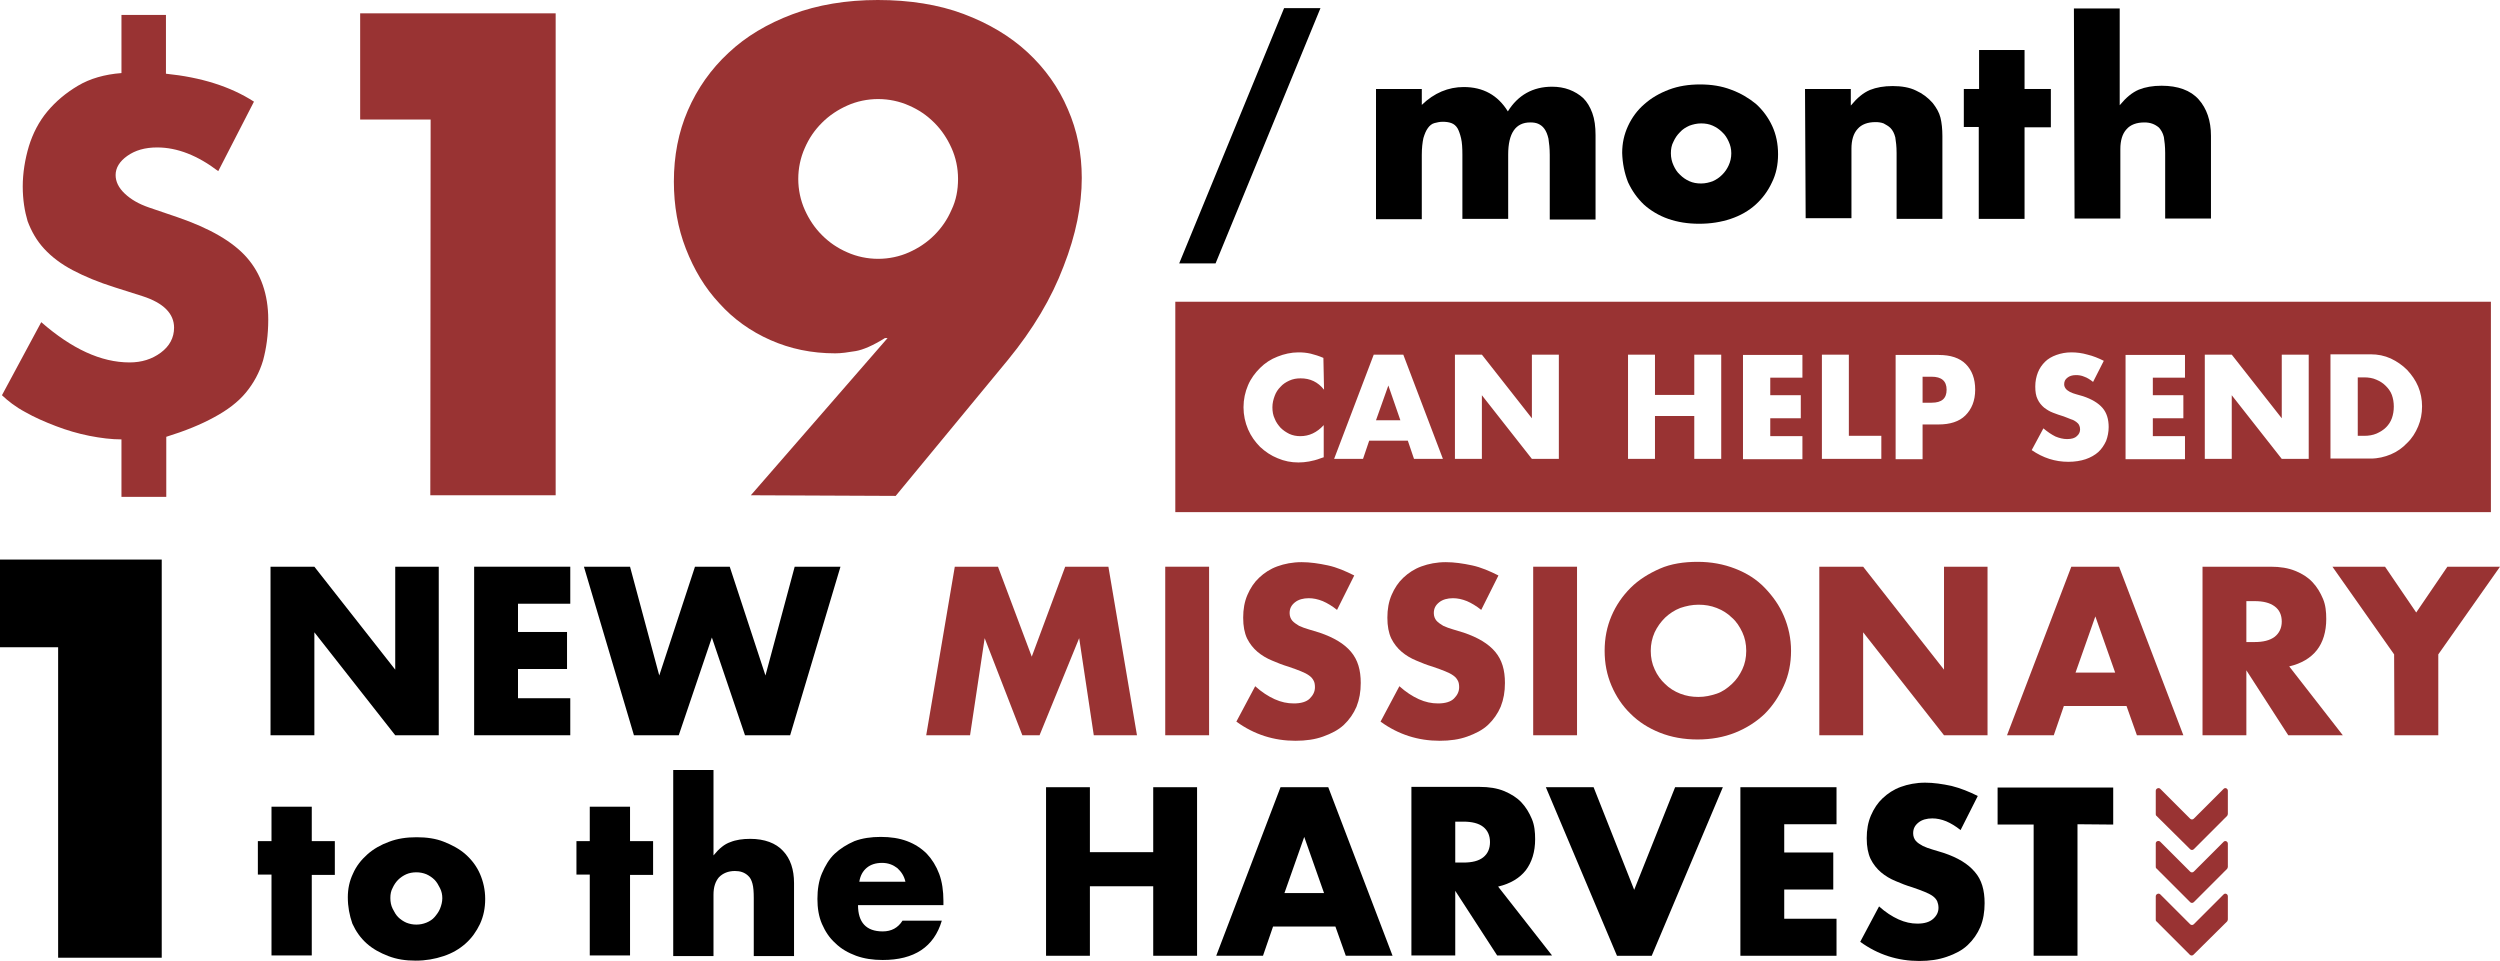
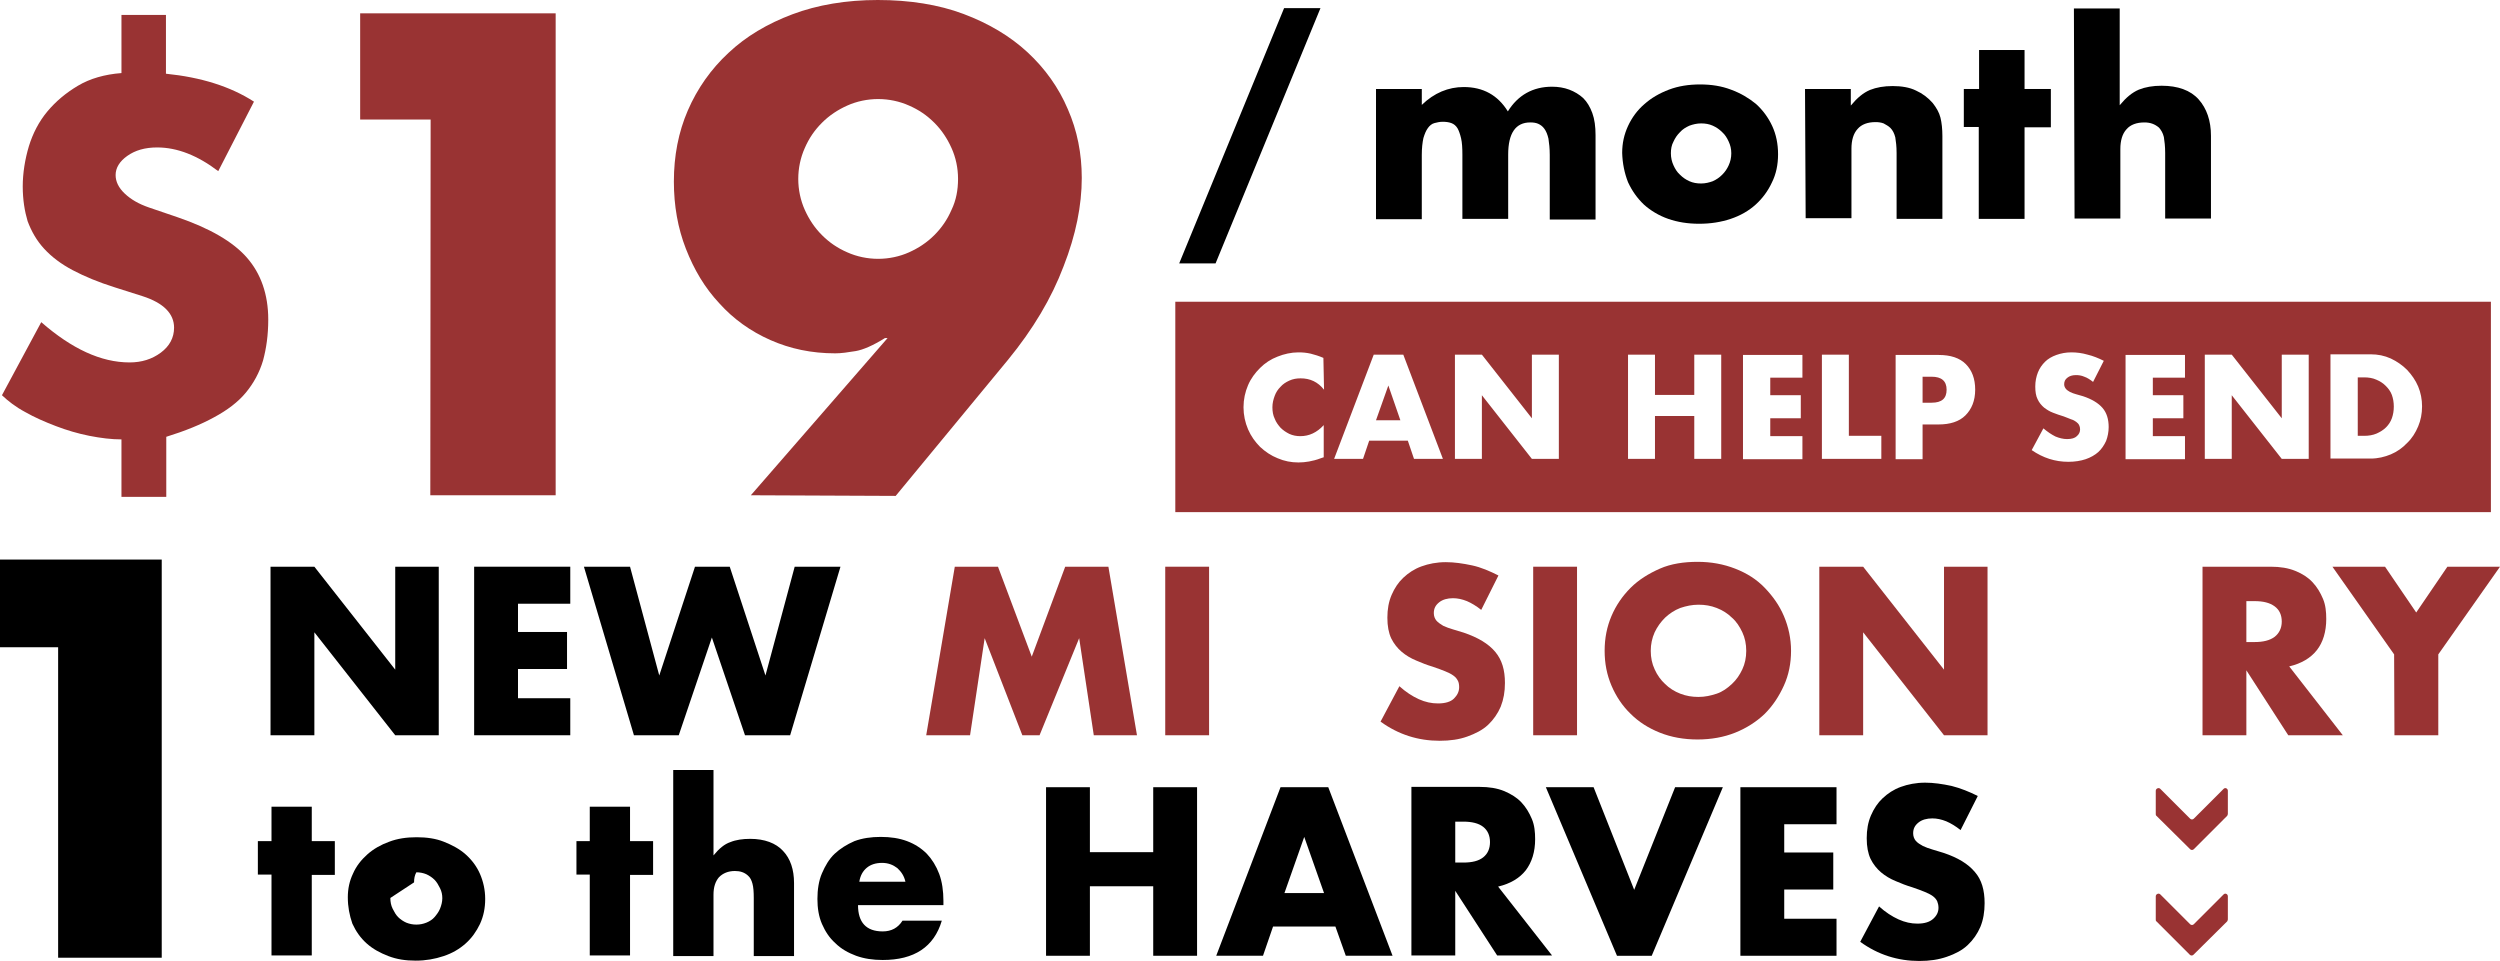
<svg xmlns="http://www.w3.org/2000/svg" id="Layer_2" viewBox="0 0 769.8 295.9">
  <defs>
    <style>.cls-1,.cls-2{stroke-width:0px;}.cls-2{fill:#933;}</style>
  </defs>
  <g id="Layer_2-2">
    <path class="cls-1" d="M17.9,199.3H0v-27h49.8v122.6h-31.9v-95.6h0Z" />
    <path class="cls-1" d="M83.3,226.4v-51.9h13.5l24.9,31.7v-31.7h13.4v51.9h-13.4l-24.9-31.7v31.7h-13.5Z" />
    <path class="cls-1" d="M175.6,185.9h-16.1v8.7h15.1v11.4h-15.1v9h16.1v11.4h-29.6v-51.9h29.6v11.4h0Z" />
    <path class="cls-1" d="M194,174.5l9,33.5,11-33.5h10.7l11,33.5,9-33.5h14.1l-15.5,51.9h-13.9l-10.2-30.1-10.2,30.1h-13.8l-15.4-51.9h14.2Z" />
    <path class="cls-2" d="M285.2,226.4l8.8-51.9h13.3l10.4,27.7,10.3-27.7h13.3l8.8,51.9h-13.3l-4.5-29.9-12.2,29.9h-5.3l-11.6-29.9-4.5,29.9h-13.5Z" />
    <path class="cls-2" d="M372.3,174.5v51.9h-13.5v-51.9h13.5Z" />
-     <path class="cls-2" d="M411.7,187.8c-1.5-1.2-3-2.1-4.4-2.7-1.5-.6-2.9-.9-4.3-.9-1.7,0-3.2.4-4.3,1.3s-1.6,1.9-1.6,3.3c0,.9.3,1.7.8,2.3s1.3,1.1,2.1,1.6c.9.4,1.9.8,3,1.1s2.2.7,3.3,1c4.4,1.5,7.6,3.4,9.7,5.9s3,5.6,3,9.6c0,2.7-.4,5-1.3,7.3-.9,2.1-2.2,4-3.9,5.6s-3.9,2.7-6.4,3.6c-2.5.9-5.3,1.3-8.5,1.3-6.6,0-12.7-1.9-18.2-5.9l5.8-10.9c2,1.8,4,3.1,6,4s3.9,1.3,5.9,1.3c2.2,0,3.9-.5,4.9-1.5s1.6-2.1,1.6-3.5c0-.7-.1-1.5-.4-2-.3-.6-.7-1.1-1.4-1.6-.7-.5-1.5-.9-2.5-1.3s-2.3-.9-3.8-1.4c-1.7-.5-3.5-1.2-5.1-1.9-1.7-.7-3.2-1.6-4.5-2.7s-2.4-2.5-3.2-4.1c-.8-1.7-1.2-3.8-1.2-6.4s.4-4.9,1.3-7,2.1-3.9,3.6-5.3c1.6-1.5,3.4-2.7,5.6-3.5s4.7-1.3,7.5-1.3c2.6,0,5.3.4,8.1,1s5.5,1.8,8.1,3.1l-5.3,10.6h0Z" />
    <path class="cls-2" d="M456.1,187.8c-1.5-1.2-3-2.1-4.4-2.7-1.5-.6-2.9-.9-4.3-.9-1.7,0-3.2.4-4.3,1.3s-1.6,1.9-1.6,3.3c0,.9.3,1.7.8,2.3s1.3,1.1,2.1,1.6c.9.4,1.9.8,3,1.1s2.2.7,3.3,1c4.4,1.5,7.6,3.4,9.7,5.9s3,5.6,3,9.6c0,2.7-.4,5-1.3,7.3-.9,2.1-2.2,4-3.9,5.6s-3.9,2.7-6.4,3.6c-2.5.9-5.3,1.3-8.5,1.3-6.6,0-12.7-1.9-18.2-5.9l5.8-10.9c2,1.8,4,3.1,6,4s3.9,1.3,5.9,1.3c2.2,0,3.9-.5,4.9-1.5s1.6-2.1,1.6-3.5c0-.7-.1-1.5-.4-2-.3-.6-.7-1.1-1.4-1.6s-1.5-.9-2.5-1.3-2.3-.9-3.8-1.4c-1.7-.5-3.5-1.2-5.1-1.9-1.7-.7-3.2-1.6-4.5-2.7s-2.4-2.5-3.2-4.1c-.8-1.7-1.2-3.8-1.2-6.4s.4-4.9,1.3-7,2.1-3.9,3.6-5.3c1.6-1.5,3.4-2.7,5.6-3.5s4.7-1.3,7.5-1.3c2.6,0,5.3.4,8.1,1s5.5,1.8,8.1,3.1l-5.3,10.6h0Z" />
    <path class="cls-2" d="M485.6,174.5v51.9h-13.5v-51.9h13.5Z" />
    <path class="cls-2" d="M494.1,200.4c0-3.9.7-7.4,2.1-10.7s3.4-6.2,5.9-8.7,5.6-4.4,9-5.9,7.4-2.1,11.6-2.1,8,.7,11.6,2.1,6.6,3.3,9.1,5.9,4.5,5.4,5.9,8.7,2.2,6.9,2.2,10.7-.7,7.4-2.2,10.7-3.4,6.2-5.9,8.7c-2.5,2.4-5.6,4.4-9.1,5.8s-7.4,2.1-11.6,2.1-8.1-.7-11.6-2.1-6.5-3.3-9-5.8c-2.5-2.4-4.5-5.4-5.9-8.7s-2.1-6.8-2.1-10.7h0ZM508.3,200.4c0,2.1.4,4,1.2,5.7.8,1.8,1.9,3.3,3.2,4.5,1.3,1.3,2.9,2.3,4.7,3s3.6,1,5.6,1,3.8-.4,5.6-1,3.3-1.7,4.7-3,2.4-2.8,3.2-4.5,1.2-3.6,1.2-5.7-.4-4-1.2-5.7-1.8-3.3-3.2-4.5c-1.3-1.3-2.9-2.3-4.7-3s-3.6-1-5.6-1-3.8.4-5.6,1c-1.8.7-3.3,1.7-4.7,3-1.3,1.3-2.4,2.8-3.2,4.5-.8,1.8-1.2,3.7-1.2,5.7Z" />
    <path class="cls-2" d="M560.2,226.4v-51.9h13.5l24.9,31.7v-31.7h13.4v51.9h-13.4l-24.9-31.7v31.7h-13.5Z" />
-     <path class="cls-2" d="M654.8,217.4h-19.3l-3.1,9h-14.4l19.8-51.9h14.7l19.8,51.9h-14.3l-3.2-9h0ZM651.3,207.1l-6.1-17.3-6.1,17.3h12.2Z" />
    <path class="cls-2" d="M721.4,226.4h-16.8l-12.9-20v20h-13.5v-51.9h21c2.9,0,5.4.4,7.6,1.3s3.9,2,5.3,3.5,2.4,3.2,3.2,5.1,1,4,1,6.2c0,3.9-1,7.2-2.9,9.6s-4.7,4.1-8.5,5l16.5,21.2h0ZM691.7,197.7h2.5c2.7,0,4.7-.5,6.2-1.6,1.4-1.1,2.2-2.7,2.2-4.7s-.7-3.6-2.2-4.7-3.5-1.6-6.2-1.6h-2.5c0-.2,0,12.6,0,12.6h0Z" />
    <path class="cls-2" d="M737.2,201.5l-19-27h16.2l9.6,14.1,9.6-14.1h16.2l-19,27v24.9h-13.5l-.1-24.9h0Z" />
    <path class="cls-1" d="M96,269.3v24.9h-12.4v-24.9h-4.2v-10.3h4.2v-10.6h12.4v10.6h7.1v10.4h-7.1v-.1Z" />
-     <path class="cls-1" d="M107.1,276.3c0-2.6.5-5,1.6-7.3,1-2.3,2.5-4.2,4.4-5.9s4.2-3,6.7-3.9c2.6-1,5.4-1.4,8.5-1.4s5.9.4,8.4,1.4,4.8,2.2,6.7,3.9,3.4,3.7,4.4,6,1.6,4.9,1.6,7.7-.5,5.3-1.6,7.7c-1.1,2.3-2.5,4.3-4.4,6s-4.1,3-6.8,3.9-5.5,1.4-8.6,1.4-5.8-.4-8.4-1.4-4.8-2.2-6.7-3.9-3.3-3.7-4.4-6.1c-.9-2.6-1.4-5.2-1.4-8.1h0ZM120.2,276.5c0,1.2.2,2.3.7,3.3s1,1.9,1.7,2.6,1.6,1.3,2.5,1.7c1,.4,2,.6,3.1.6s2.1-.2,3.1-.6,1.9-1,2.5-1.7,1.3-1.6,1.7-2.6.7-2.1.7-3.2-.2-2.1-.7-3.1-1-1.9-1.7-2.6-1.6-1.3-2.5-1.7c-1-.4-2-.6-3.1-.6s-2.2.2-3.1.6-1.8,1-2.5,1.7-1.3,1.6-1.7,2.5c-.5.9-.7,1.9-.7,3.1Z" />
+     <path class="cls-1" d="M107.1,276.3c0-2.6.5-5,1.6-7.3,1-2.3,2.5-4.2,4.4-5.9s4.2-3,6.7-3.9c2.6-1,5.4-1.4,8.5-1.4s5.9.4,8.4,1.4,4.8,2.2,6.7,3.9,3.4,3.7,4.4,6,1.6,4.9,1.6,7.7-.5,5.3-1.6,7.7c-1.1,2.3-2.5,4.3-4.4,6s-4.1,3-6.8,3.9-5.5,1.4-8.6,1.4-5.8-.4-8.4-1.4-4.8-2.2-6.7-3.9-3.3-3.7-4.4-6.1c-.9-2.6-1.4-5.2-1.4-8.1h0ZM120.2,276.5c0,1.2.2,2.3.7,3.3s1,1.9,1.7,2.6,1.6,1.3,2.5,1.7c1,.4,2,.6,3.1.6s2.1-.2,3.1-.6,1.9-1,2.5-1.7,1.3-1.6,1.7-2.6.7-2.1.7-3.2-.2-2.1-.7-3.1-1-1.9-1.7-2.6-1.6-1.3-2.5-1.7c-1-.4-2-.6-3.1-.6c-.5.9-.7,1.9-.7,3.1Z" />
    <path class="cls-1" d="M194,269.3v24.9h-12.4v-24.9h-4.1v-10.3h4.1v-10.6h12.4v10.6h7.1v10.4h-7.1v-.1Z" />
    <path class="cls-1" d="M207.3,237.1h12.4v26.3c1.7-2.1,3.4-3.5,5.2-4.1,1.7-.7,3.8-1,6.1-1,4.4,0,7.9,1.3,10.1,3.7,2.3,2.4,3.4,5.8,3.4,9.9v22.5h-12.4v-17.9c0-1.8-.1-3.3-.4-4.4s-.7-1.9-1.4-2.5c-1.1-1-2.4-1.4-4-1.4-2.1,0-3.7.7-4.9,1.9-1.1,1.3-1.7,3-1.7,5.4v18.9h-12.4v-57.3h0Z" />
    <path class="cls-1" d="M264.2,278.7c0,5.3,2.5,8.1,7.6,8.1,2.7,0,4.7-1.1,6.1-3.3h12.1c-2.4,8.1-8.5,12.1-18.2,12.1-3,0-5.7-.4-8.2-1.3-2.4-.9-4.6-2.1-6.4-3.9-1.8-1.6-3.1-3.6-4.1-5.9s-1.4-4.9-1.4-7.7.4-5.6,1.4-7.9,2.2-4.4,3.9-6c1.7-1.6,3.8-2.9,6.1-3.9,2.4-.9,5.1-1.3,8.1-1.3s5.7.4,8.1,1.3,4.4,2.2,6.1,3.9c1.6,1.7,2.9,3.8,3.8,6.2.9,2.4,1.3,5.3,1.3,8.3v1.3h-26.3ZM278.8,271.5c-.4-1.8-1.3-3.1-2.5-4.2-1.3-1-2.8-1.6-4.7-1.6s-3.5.5-4.7,1.5-2,2.4-2.3,4.3h14.2Z" />
    <path class="cls-1" d="M335.6,262.4h19.5v-20h13.5v51.9h-13.5v-21.4h-19.5v21.4h-13.5v-51.9h13.5v20Z" />
    <path class="cls-1" d="M411.2,285.3h-19.2l-3.1,9h-14.4l19.8-51.9h14.7l19.8,51.9h-14.4l-3.2-9h0ZM407.7,275l-6.1-17.3-6.1,17.3h12.2Z" />
    <path class="cls-1" d="M477.9,294.2h-16.9l-12.9-19.9v19.9h-13.5v-51.9h21c2.9,0,5.4.4,7.6,1.3,2.1.9,3.9,2,5.3,3.5s2.4,3.2,3.2,5.1,1,4,1,6.2c0,3.9-1,7.1-2.9,9.6-1.9,2.4-4.7,4.1-8.5,5l16.6,21.2h0ZM448.1,265.6h2.5c2.7,0,4.7-.5,6.1-1.6s2.1-2.7,2.1-4.7-.7-3.6-2.1-4.7-3.5-1.6-6.1-1.6h-2.5v12.6h0Z" />
    <path class="cls-1" d="M490.7,242.4l12.5,31.6,12.6-31.6h14.7l-21.9,51.9h-10.7l-21.9-51.9h14.7Z" />
    <path class="cls-1" d="M565.5,253.8h-16.1v8.7h15.1v11.4h-15.1v9h16.1v11.4h-29.6v-51.9h29.6v11.4h0Z" />
    <path class="cls-1" d="M603.7,255.6c-1.5-1.2-3-2.1-4.4-2.7-1.5-.6-2.9-.9-4.3-.9-1.7,0-3.2.4-4.3,1.3s-1.6,1.9-1.6,3.3c0,.9.3,1.7.8,2.3s1.3,1.1,2.2,1.6c.9.4,1.9.8,3,1.1,1.1.3,2.2.7,3.3,1,4.5,1.5,7.6,3.4,9.7,5.9,2.1,2.4,3,5.6,3,9.6,0,2.7-.4,5.1-1.3,7.3-.9,2.1-2.2,4-3.9,5.6s-3.8,2.7-6.4,3.6-5.3,1.3-8.5,1.3c-6.6,0-12.7-1.9-18.2-5.9l5.8-10.9c2,1.8,4,3.1,6,4s3.9,1.3,5.8,1.3c2.2,0,3.8-.5,4.9-1.5,1.1-1,1.6-2.1,1.6-3.4,0-.8-.2-1.5-.4-2-.3-.6-.7-1.1-1.4-1.6s-1.5-.9-2.5-1.3-2.3-.9-3.8-1.4c-1.7-.5-3.5-1.2-5.1-1.9-1.7-.7-3.2-1.6-4.5-2.7s-2.4-2.5-3.2-4.1c-.8-1.7-1.2-3.8-1.2-6.4s.4-4.9,1.3-7,2.1-3.9,3.6-5.3c1.6-1.5,3.4-2.7,5.6-3.5s4.7-1.3,7.5-1.3c2.6,0,5.3.4,8.1,1,2.8.7,5.5,1.8,8.1,3.1l-5.3,10.5h0Z" />
-     <path class="cls-1" d="M639.7,253.8v40.5h-13.5v-40.4h-11.1v-11.4h35.6v11.4l-11-.1h0Z" />
    <path class="cls-2" d="M665.2,242.9l9.2,9.2c.3.3.8.3,1.1,0l9.2-9.2c.5-.5,1.3-.1,1.3.6v7.1c0,.2-.1.4-.2.6l-10.3,10.3c-.3.3-.8.3-1.1,0l-10.4-10.3c-.2-.1-.2-.4-.2-.6v-7.1c0-.7.9-1.1,1.4-.6" />
-     <path class="cls-2" d="M665.2,259.2l9.2,9.2c.3.3.8.3,1.1,0l9.2-9.2c.5-.5,1.3-.1,1.3.6v7.1c0,.2-.1.4-.2.6l-10.3,10.3c-.3.3-.8.3-1.1,0l-10.4-10.4c-.2-.1-.2-.4-.2-.6v-7.1c0-.7.9-1,1.4-.5" />
    <path class="cls-2" d="M665.2,275.4l9.2,9.2c.3.3.8.3,1.1,0l9.2-9.2c.5-.5,1.3-.1,1.3.6v7.1c0,.2-.1.4-.2.6l-10.4,10.3c-.3.3-.8.3-1.1,0l-10.3-10.3c-.2-.1-.2-.4-.2-.6v-7.1c0-.7.9-1.1,1.4-.6" />
    <path class="cls-1" d="M423.7,27.4h14.1v4.9c3.8-3.7,8.2-5.5,12.9-5.5,6,0,10.5,2.5,13.6,7.5,3.1-5,7.7-7.6,13.6-7.6,1.9,0,3.7.3,5.3.9,1.6.6,3.1,1.5,4.3,2.6,1.2,1.2,2.1,2.7,2.8,4.6s1,4.2,1,6.8v26h-14.1v-19.9c0-2-.2-3.7-.4-5-.3-1.3-.7-2.3-1.3-3.1-.5-.7-1.2-1.2-1.9-1.5s-1.5-.4-2.4-.4c-4.5,0-6.8,3.3-6.8,9.9v19.8h-14.1v-19.8c0-2-.1-3.7-.4-5s-.7-2.4-1.1-3.1c-.5-.8-1.1-1.3-1.9-1.6s-1.7-.4-2.7-.4c-.9,0-1.7.2-2.5.4s-1.5.8-2,1.5c-.6.8-1,1.8-1.4,3.1-.3,1.4-.5,3.1-.5,5.2v19.8h-14.1V27.4h0Z" />
    <path class="cls-1" d="M499.5,47.1c0-3,.6-5.7,1.8-8.3,1.2-2.6,2.9-4.9,5-6.7,2.1-1.9,4.7-3.4,7.6-4.5,2.9-1.1,6.1-1.6,9.6-1.6s6.6.5,9.5,1.6c3,1.1,5.5,2.6,7.7,4.4,2.1,1.9,3.8,4.2,5,6.8,1.2,2.6,1.8,5.5,1.8,8.7s-.6,6.1-1.9,8.7c-1.2,2.6-2.9,4.9-5,6.8-2.1,1.9-4.7,3.4-7.7,4.4s-6.2,1.5-9.7,1.5-6.6-.5-9.5-1.5c-2.9-1-5.5-2.6-7.5-4.4-2.1-2-3.7-4.3-4.9-6.9-1.1-2.8-1.7-5.8-1.8-9h0ZM514.5,47.2c0,1.4.3,2.6.8,3.7s1.1,2.1,2,2.9c.9.9,1.8,1.5,2.9,2,1.1.5,2.3.7,3.6.7s2.5-.3,3.6-.7c1.1-.5,2-1.1,2.9-2s1.5-1.8,2-2.9c.5-1.1.8-2.3.8-3.7s-.3-2.5-.8-3.6-1.1-2.1-2-2.9c-.9-.9-1.8-1.5-2.9-2-1.1-.5-2.3-.7-3.6-.7s-2.5.3-3.6.7c-1.1.5-2.1,1.1-2.9,2-.9.9-1.5,1.8-2,2.9-.6,1.1-.8,2.3-.8,3.6Z" />
    <path class="cls-1" d="M555.8,27.4h14.1v5.1c2-2.4,3.8-3.9,5.9-4.8,2-.8,4.3-1.2,7-1.2s5.2.4,7.2,1.4c2,.9,3.7,2.2,5.1,3.8,1.1,1.4,2,2.9,2.4,4.5s.6,3.6.6,5.7v25.5h-14.1v-20.3c0-2-.2-3.6-.4-4.8-.3-1.2-.8-2.2-1.5-2.9-.6-.6-1.4-1-2.1-1.4-.8-.3-1.6-.4-2.5-.4-2.4,0-4.3.7-5.5,2.1-1.3,1.4-1.9,3.5-1.9,6.1v21.4h-14.1l-.2-39.8h0Z" />
    <path class="cls-1" d="M623.4,39.1v28.3h-14.1v-28.3h-4.6v-11.7h4.7v-12h14v12h8.1v11.8h-8.1v-.1Z" />
    <path class="cls-1" d="M638.6,2.6h14.1v29.8c2-2.4,3.8-3.9,5.9-4.8,2-.8,4.3-1.2,7-1.2,5,0,8.9,1.4,11.4,4.2,2.5,2.8,3.8,6.6,3.8,11.2v25.5h-14.1v-20.2c0-2-.2-3.7-.4-4.9-.3-1.3-.9-2.2-1.5-2.9-1.3-1.1-2.7-1.6-4.5-1.6-2.4,0-4.3.7-5.5,2.1-1.3,1.4-1.9,3.5-1.9,6.1v21.4h-14.1l-.2-64.7h0Z" />
    <path class="cls-1" d="M395.4,2.5h11.2l-32.3,78.6h-11.2L395.4,2.5Z" />
    <path class="cls-2" d="M51.1,4.6v18.1c10.8,1.1,19.8,3.9,27.1,8.6l-11,21.4c-6.3-4.8-12.6-7.3-18.8-7.3-3.8,0-6.8.9-9.2,2.6-2.4,1.7-3.6,3.7-3.6,5.9,0,2,.9,3.9,2.8,5.7,1.9,1.8,4.3,3.2,7.5,4.3l8.8,3c9.9,3.4,17,7.5,21.3,12.4s6.6,11.3,6.6,19.1c0,4.8-.6,8.9-1.6,12.6-1.1,3.7-2.9,7-5.3,9.9s-5.7,5.4-9.8,7.6c-4,2.2-8.9,4.2-14.7,6v18.5h-13.8v-17.7c-3.1,0-6.3-.4-9.9-1.1-3.5-.7-6.9-1.7-10.3-3s-6.6-2.7-9.4-4.3c-3-1.6-5.3-3.4-7.2-5.2l12.1-22.5c9.4,8.2,18.4,12.4,27.2,12.4,3.7,0,6.9-1,9.6-3,2.7-2,4.1-4.6,4.1-7.7,0-4.3-3.2-7.6-9.7-9.7l-8.5-2.7c-5.1-1.6-9.4-3.4-13-5.3s-6.5-4.1-8.8-6.6-3.9-5.3-5.1-8.5c-.9-3-1.5-6.6-1.5-10.7s.7-8.4,1.9-12.4c1.2-3.9,3.1-7.6,5.7-10.7s5.7-5.7,9.4-7.9,8.2-3.5,13.4-3.9V4.6h13.7Z" />
    <path class="cls-2" d="M132.6,36.8h-21.7V4.1h60.2v148.4h-38.6l.1-115.7h0Z" />
    <path class="cls-2" d="M231.2,152.5l42.1-48.4h-.8c-3.7,2.3-6.7,3.6-9,4-2.4.4-4.5.7-6.3.7-7.3,0-13.9-1.4-20-4.1s-11.4-6.5-15.7-11.3c-4.5-4.8-7.8-10.4-10.3-16.8s-3.7-13.3-3.7-20.7c0-7.9,1.4-15.2,4.3-21.9s7.1-12.7,12.5-17.7c5.4-5.1,12-9,19.7-11.9s16.6-4.4,26.3-4.4,18.7,1.4,26.4,4.3c7.7,2.9,14.3,6.8,19.7,11.8s9.6,10.9,12.4,17.5c2.9,6.6,4.3,13.7,4.3,21.2,0,8.4-1.8,17.5-5.6,27.2-3.7,9.8-9.4,19.4-17.2,28.9l-34.5,41.8-44.6-.2h0ZM295,55.1c0-3.4-.7-6.6-2-9.5s-3-5.5-5.3-7.8-4.8-4-7.8-5.3c-2.9-1.3-6.2-2-9.5-2s-6.6.7-9.5,2-5.5,3-7.8,5.3-4,4.8-5.3,7.8c-1.3,2.9-2,6.2-2,9.5s.7,6.6,2,9.5,3,5.5,5.3,7.8,4.8,4,7.8,5.3c2.9,1.3,6.2,2,9.5,2s6.6-.7,9.5-2,5.5-3,7.8-5.3,4-4.8,5.3-7.8c1.4-2.9,2-6.1,2-9.5Z" />
    <path class="cls-2" d="M594.8,116h-2.8v8h2.8c3.1,0,4.6-1.3,4.6-4,0-2.7-1.6-4-4.6-4Z" />
    <path class="cls-2" d="M361.9,92.9v64.8h405.1v-64.8h-405.1ZM407.7,120c-1.9-2.4-4.3-3.5-7.2-3.5-1.3,0-2.4.2-3.5.7s-2,1.1-2.7,1.9c-.8.8-1.4,1.7-1.8,2.8-.4,1.1-.7,2.2-.7,3.5s.2,2.5.7,3.5c.4,1.1,1.1,2,1.8,2.8.8.8,1.7,1.4,2.7,1.9,1.1.5,2.2.7,3.4.7,2.7,0,5.1-1.1,7.2-3.4v9.9l-.9.3c-1.3.5-2.5.8-3.6,1s-2.2.3-3.3.3c-2.2,0-4.3-.4-6.4-1.3-2-.8-3.8-2-5.4-3.5-1.5-1.5-2.8-3.3-3.7-5.4-.9-2.1-1.4-4.4-1.4-6.8s.5-4.7,1.4-6.8c.9-2.1,2.2-3.8,3.7-5.3s3.3-2.7,5.4-3.5c2-.8,4.2-1.3,6.4-1.3,1.3,0,2.5.1,3.8.4,1.2.3,2.5.7,3.9,1.3l.2,9.8h0ZM435.4,141.3l-1.9-5.6h-11.9l-1.9,5.6h-8.9l12.2-32.1h9.1l12.2,32.1h-8.9ZM480,141.3h-8.3l-15.4-19.6v19.6h-8.3v-32.1h8.3l15.4,19.6v-19.6h8.3v32.1ZM530,141.3h-8.3v-13.2h-12.1v13.2h-8.3v-32.1h8.3v12.4h12.1v-12.4h8.3v32.1ZM555,116.3h-9.9v5.4h9.4v7.1h-9.4v5.5h9.9v7.1h-18.3v-32.1h18.3v7ZM579.3,141.3h-18.3v-32.1h8.3v25h10v7.1h0ZM605.2,127.9c-1.9,1.9-4.7,2.8-8.3,2.8h-4.9v10.7h-8.3v-32.1h13.3c3.6,0,6.4.9,8.3,2.8,1.9,1.9,2.9,4.5,2.9,7.9s-1.1,6-3,7.9ZM648.5,135.8c-.6,1.3-1.4,2.5-2.4,3.4s-2.4,1.7-3.9,2.2-3.3.8-5.3.8c-4.1,0-7.8-1.2-11.3-3.6l3.6-6.7c1.3,1.1,2.5,1.9,3.7,2.5,1.2.5,2.4.8,3.6.8,1.4,0,2.4-.3,3-.9.7-.6,1-1.3,1-2.1,0-.5-.1-.9-.3-1.3-.2-.4-.5-.7-.9-1s-.9-.6-1.6-.8c-.6-.3-1.4-.5-2.3-.9-1.1-.3-2.1-.7-3.2-1.1s-2-1-2.8-1.6c-.8-.7-1.5-1.5-2-2.6-.5-1-.7-2.3-.7-3.9s.3-3,.8-4.3,1.3-2.4,2.2-3.3,2.1-1.6,3.5-2.1,2.9-.8,4.6-.8c1.6,0,3.3.2,5,.7,1.7.4,3.4,1.1,5,1.9l-3.3,6.5c-.9-.7-1.8-1.3-2.7-1.6-.9-.4-1.8-.5-2.6-.5-1.1,0-2,.3-2.6.8-.7.5-1,1.2-1,2,0,.6.2,1,.5,1.4s.8.7,1.3,1c.6.3,1.2.5,1.9.7s1.4.4,2.1.6c2.7.9,4.7,2.1,6,3.6s1.9,3.5,1.9,5.9c0,1.5-.3,3-.8,4.3h0ZM672.8,116.3h-9.9v5.4h9.4v7.1h-9.4v5.5h9.9v7.1h-18.3v-32.1h18.3v7ZM710.9,141.3h-8.3l-15.4-19.6v19.6h-8.3v-32.1h8.3l15.4,19.6v-19.6h8.3v32.1ZM744.6,131.3c-.8,1.9-1.9,3.7-3.4,5.1-1.4,1.5-3.1,2.7-5,3.5s-4,1.3-6.2,1.3h-12.4v-32.1h12.4c2.2,0,4.2.4,6.2,1.3,1.9.9,3.6,2.1,5,3.5,1.4,1.5,2.6,3.2,3.4,5.1.8,1.9,1.2,4,1.2,6.1,0,2.3-.4,4.3-1.2,6.2h0Z" />
    <polygon class="cls-2" points="423.7 129.4 431.2 129.4 427.5 118.7 423.7 129.4" />
    <path class="cls-2" d="M734.6,118.8c-.8-.8-1.7-1.4-2.9-1.9-1.1-.5-2.4-.7-3.8-.7h-1.9v18h1.9c1.5,0,2.7-.2,3.9-.7,1.1-.5,2.1-1.1,2.9-1.9.8-.8,1.4-1.7,1.8-2.8.4-1.1.6-2.3.6-3.6s-.2-2.5-.6-3.6-1.1-2-1.9-2.8h0Z" />
  </g>
</svg>